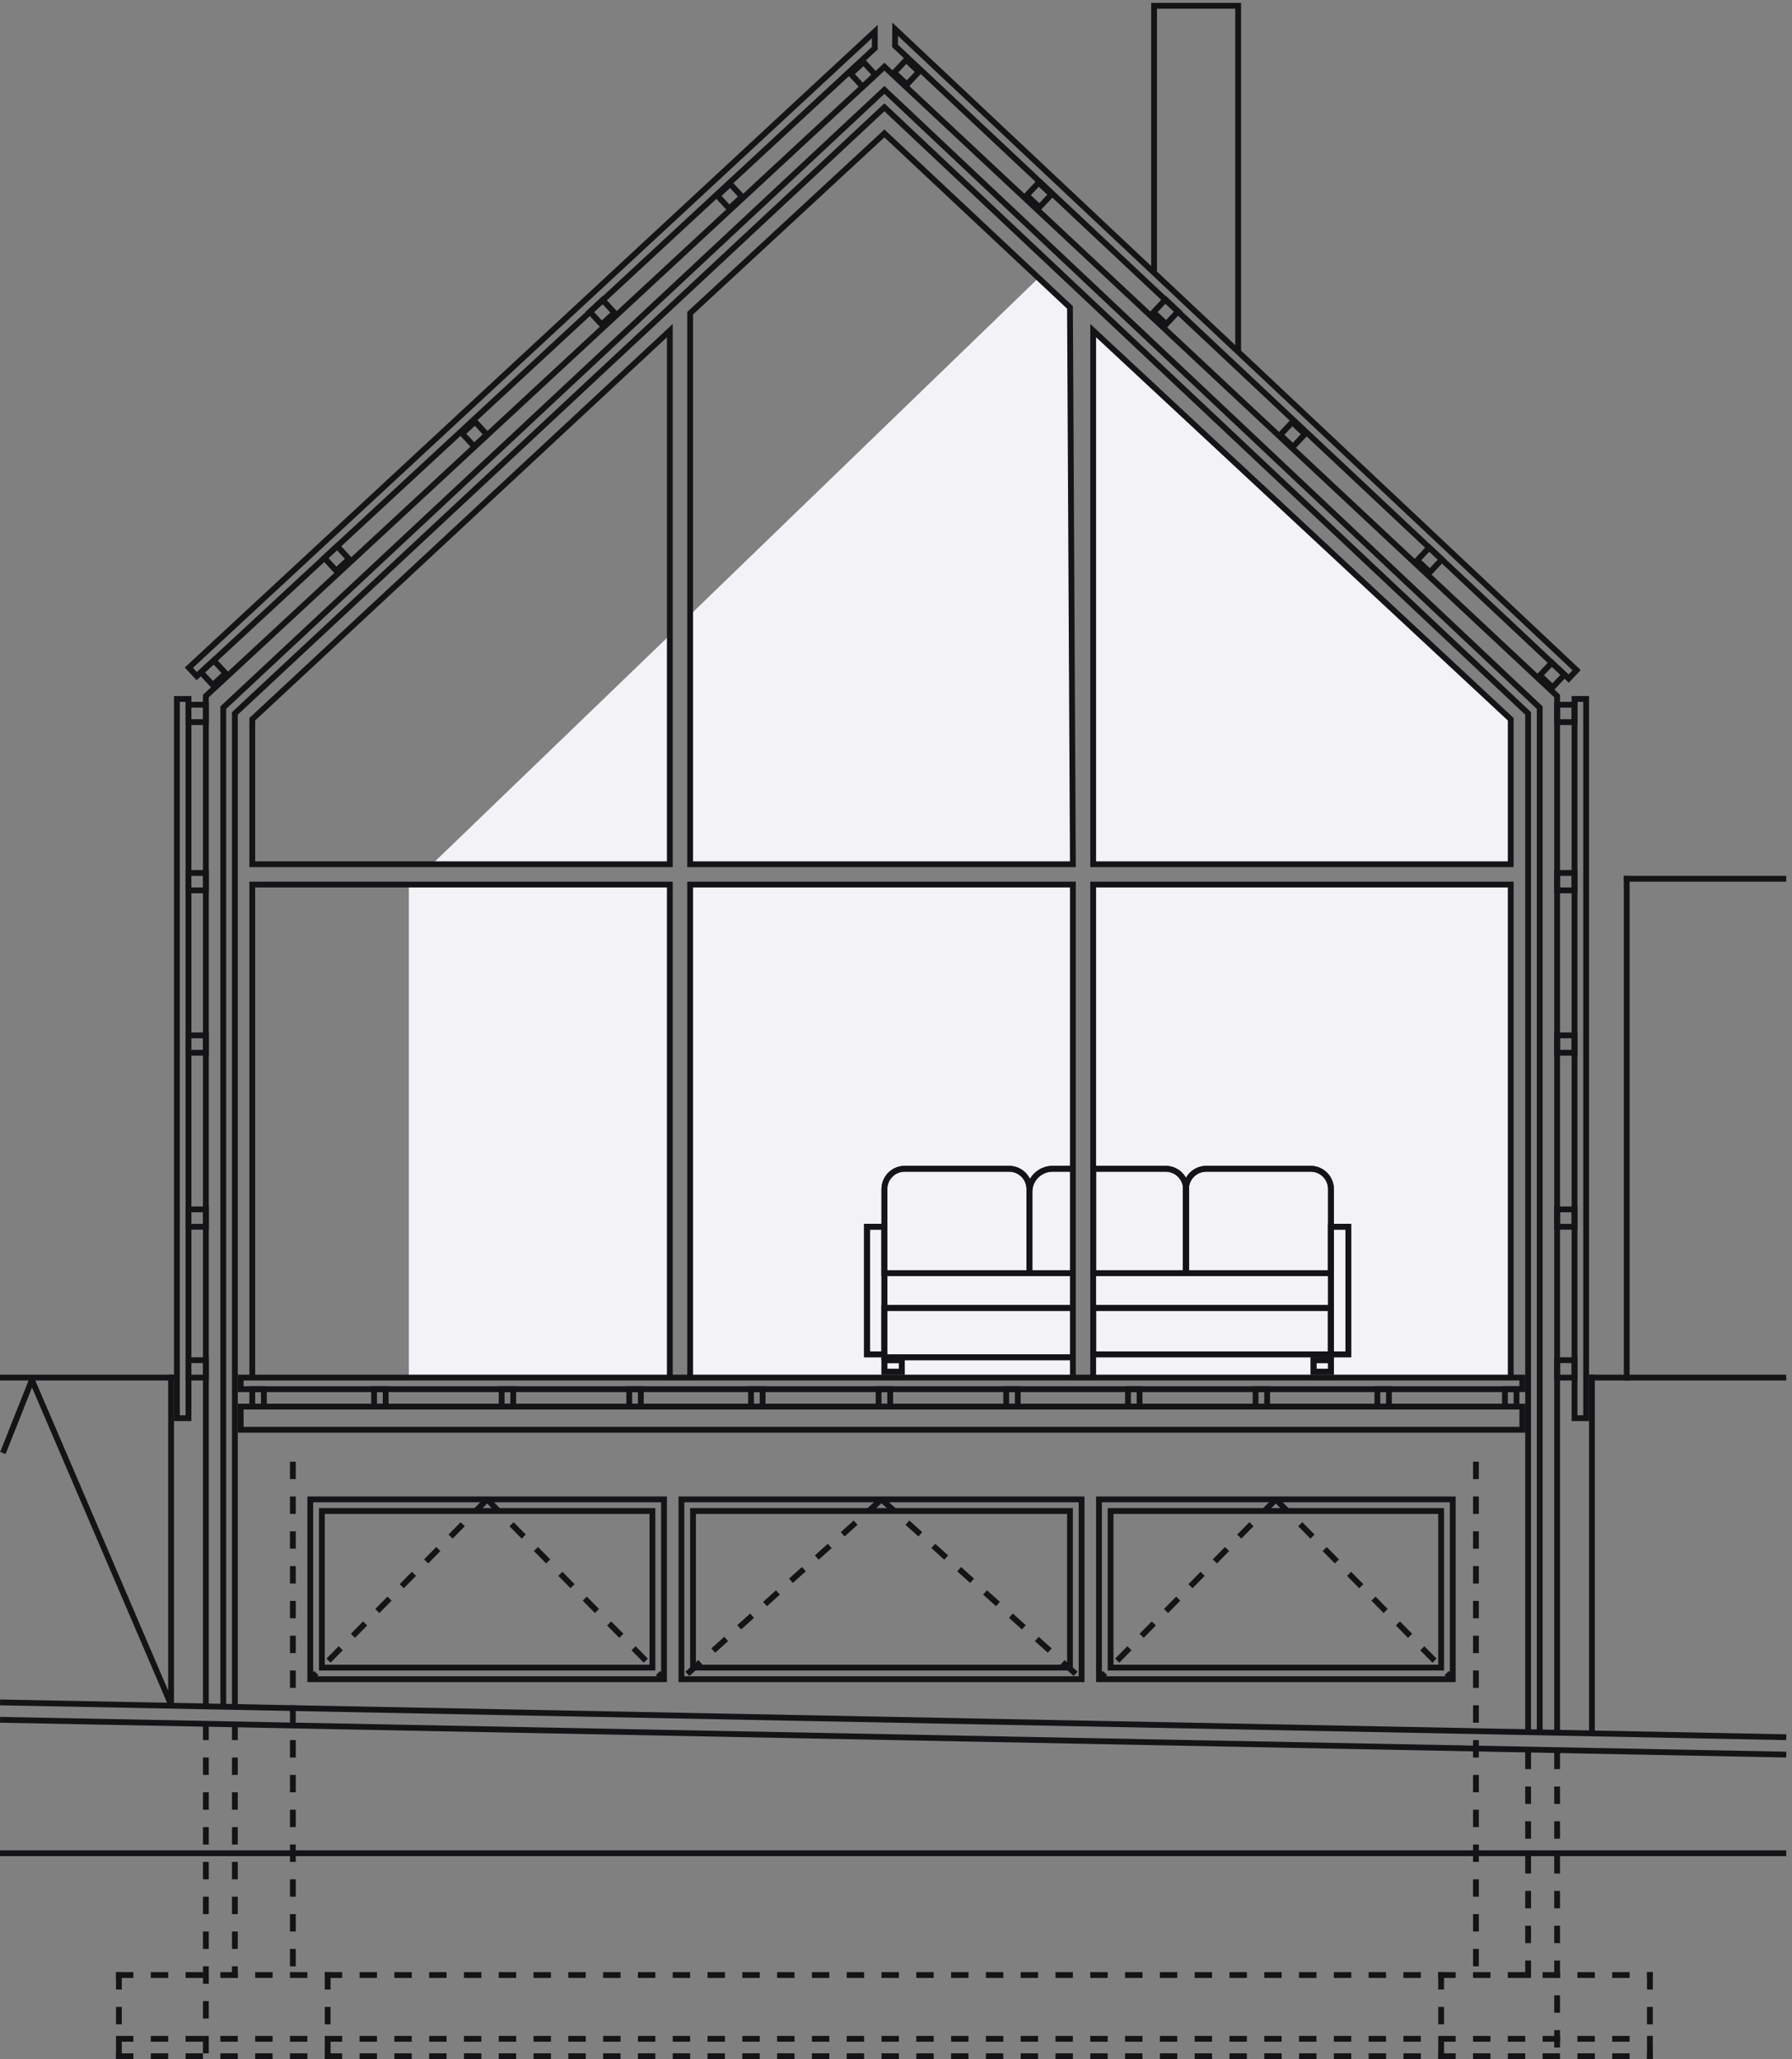
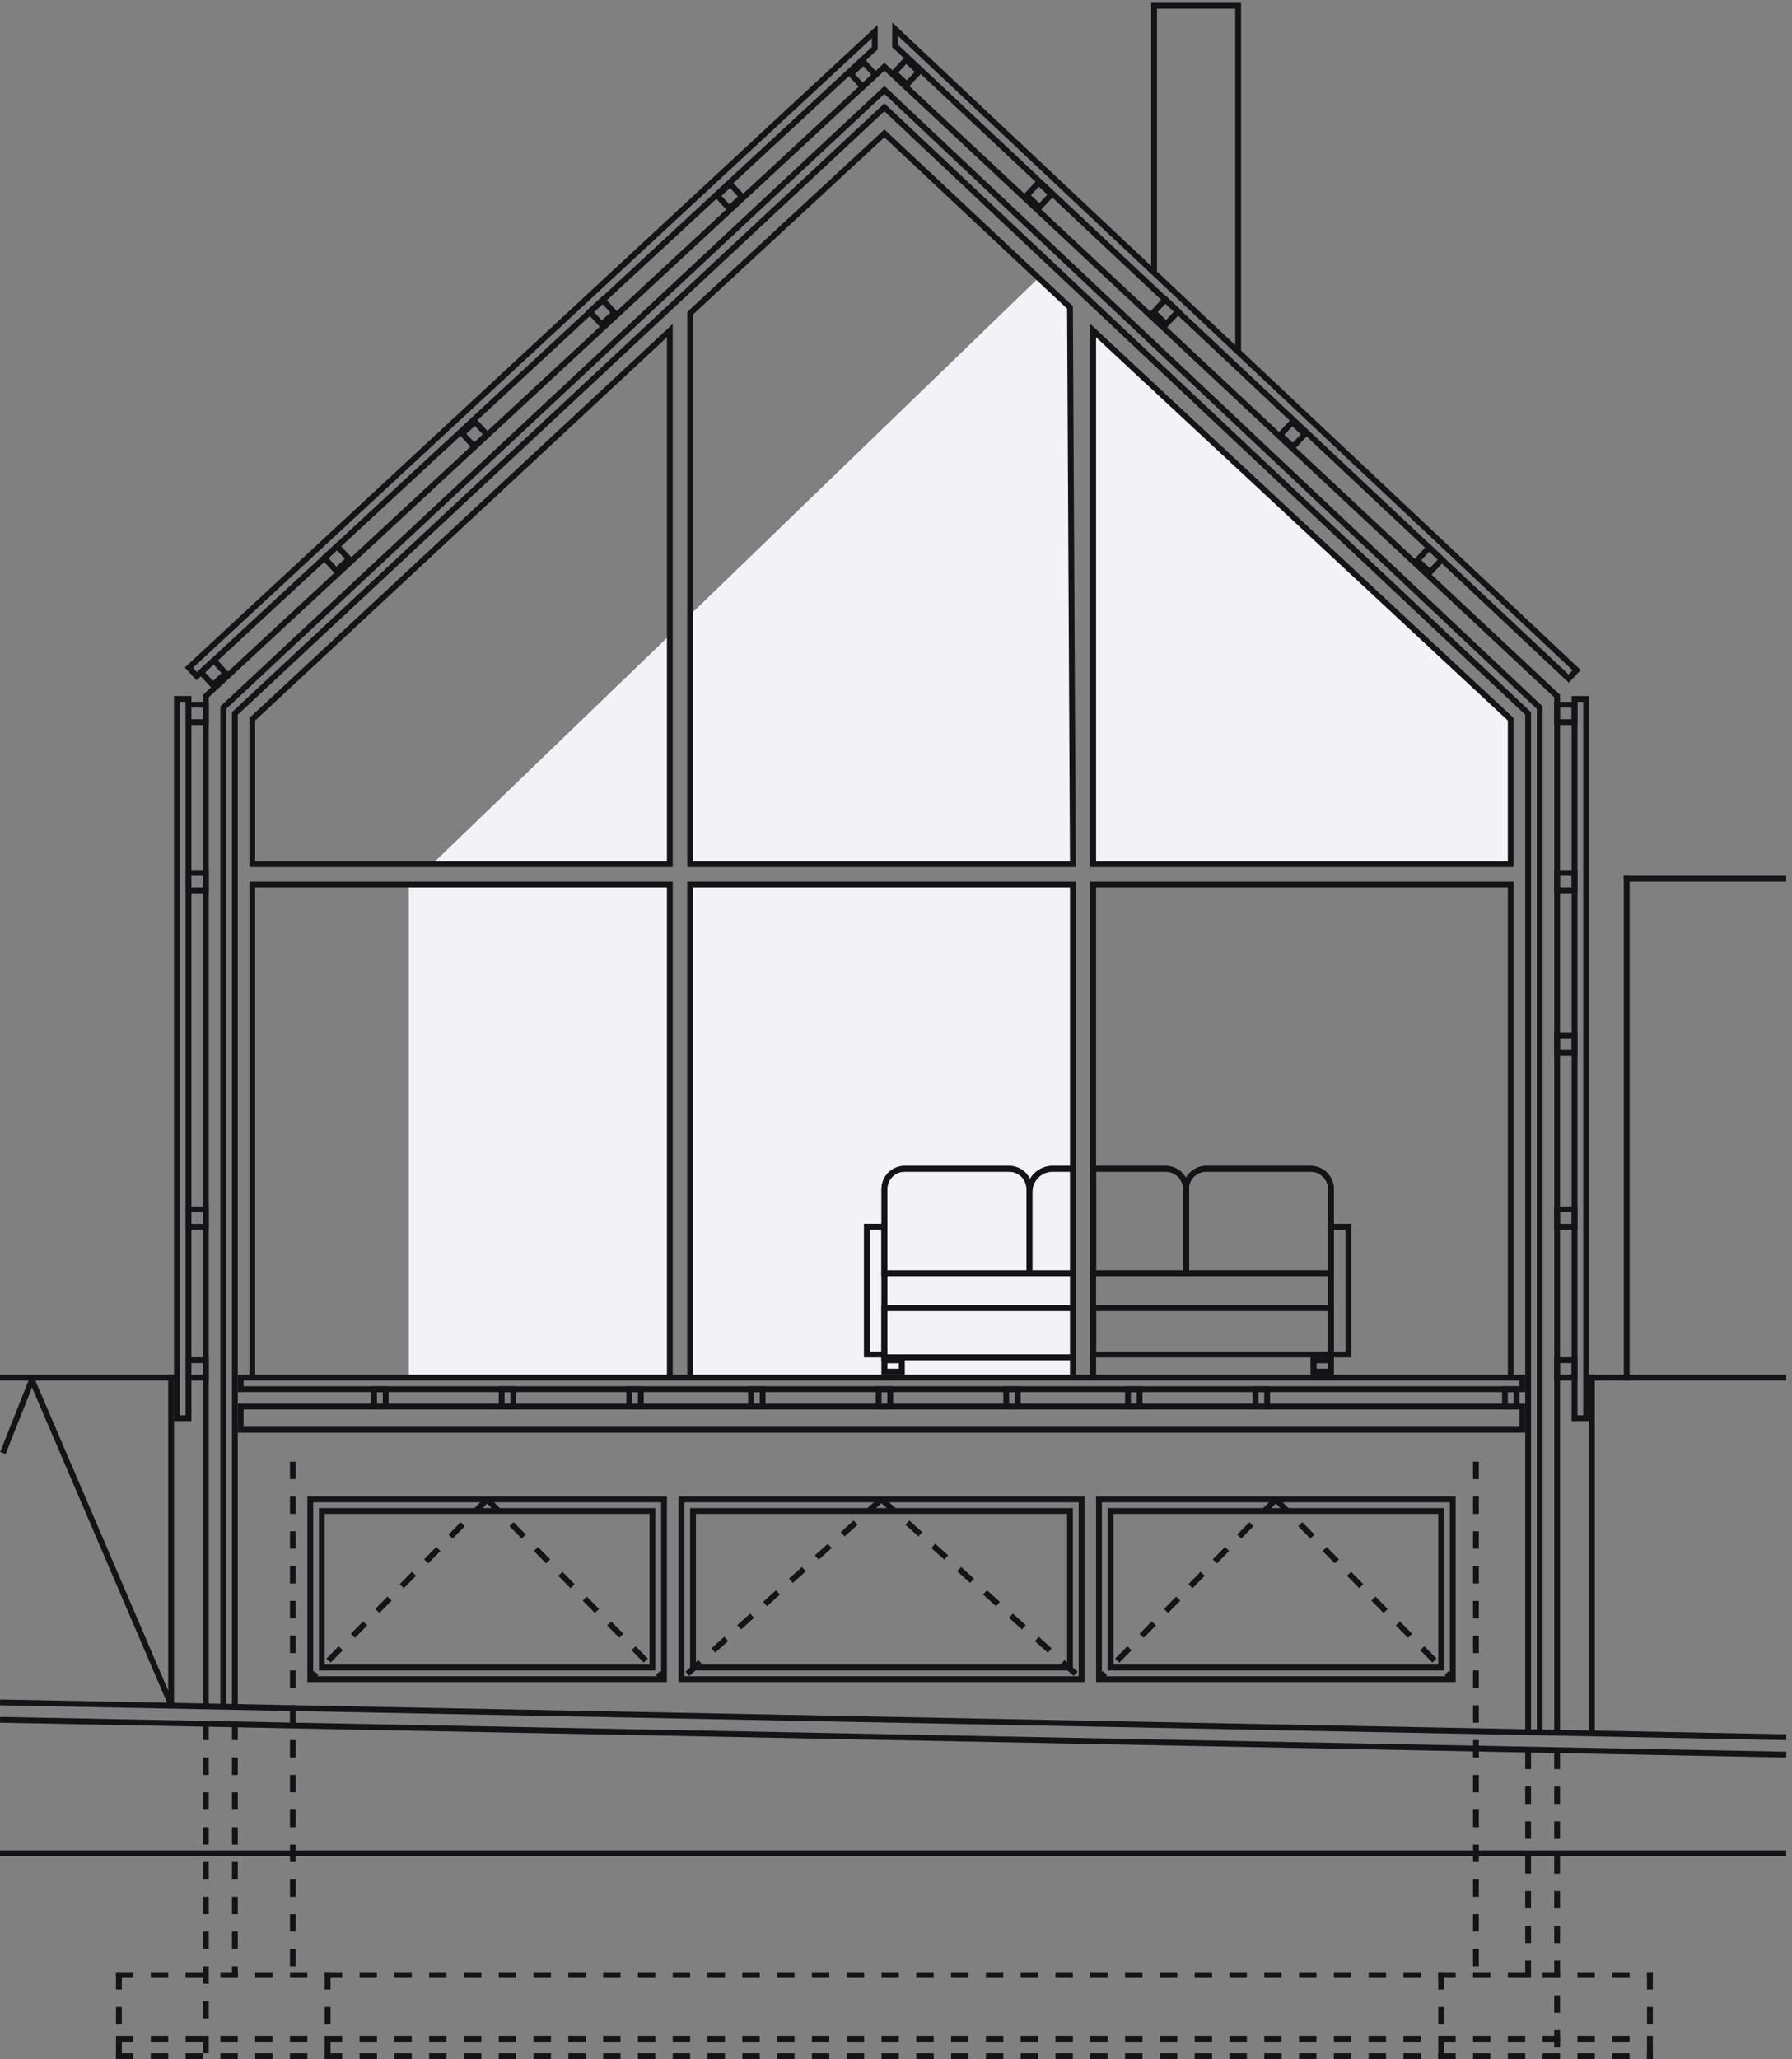
<svg xmlns="http://www.w3.org/2000/svg" width="309" height="355" viewBox="0 0 309 355" fill="none">
  <rect x="0" y="0" width="309" height="355" fill="#808080" stroke="none" />
  <path d="M119 106V149H185L184.5 53L179 48L119 106Z" fill="#F3F3F7" />
  <path d="M115.5 149H74.5L115.5 109.5V149Z" fill="#F3F3F7" />
  <path d="M70.5 178.5V152.5H115.5V237.5H70.5V178.5Z" fill="#F3F3F7" />
-   <path d="M188.5 152.5V237.5H260.5V152.5H188.5Z" fill="#F3F3F7" />
  <path d="M119 152.5V237.5H185V152.5H119Z" fill="#F3F3F7" />
  <path d="M188.5 149H260.5V124L188.5 57V149Z" fill="#F3F3F7" />
  <rect x="53.5" y="258.5" width="61" height="31" stroke="#141417" />
  <rect x="55.5" y="260.5" width="57" height="27" stroke="#141417" />
  <path d="M84 258.5L53.5 289.5" stroke="#141417" stroke-dasharray="3 3" />
  <path d="M84 258.5L114.5 289.5" stroke="#141417" stroke-dasharray="3 3" />
  <rect x="189.5" y="258.5" width="61" height="31" stroke="#141417" />
  <rect x="191.5" y="260.5" width="57" height="27" stroke="#141417" />
  <path d="M220 258.5L189.5 289.5" stroke="#141417" stroke-dasharray="3 3" />
  <path d="M220 258.5L250.5 289.5" stroke="#141417" stroke-dasharray="3 3" />
  <rect x="117.5" y="258.5" width="69" height="31" stroke="#141417" />
  <rect x="119.5" y="260.5" width="65" height="27" stroke="#141417" />
  <path d="M152 258.5L117.5 289.5" stroke="#141417" stroke-dasharray="3 3" />
  <path d="M152 258.5L186.5 289.5" stroke="#141417" stroke-dasharray="3 3" />
  <rect x="41.5" y="242.5" width="221" height="4" stroke="#141417" />
  <rect x="41.5" y="237.5" width="221" height="2" stroke="#141417" />
-   <rect x="43.5" y="239.5" width="2" height="3" stroke="#141417" />
  <rect x="151.5" y="239.5" width="2" height="3" stroke="#141417" />
  <rect x="129.5" y="239.5" width="2" height="3" stroke="#141417" />
  <rect x="108.5" y="239.5" width="2" height="3" stroke="#141417" />
  <rect x="86.5" y="239.5" width="2" height="3" stroke="#141417" />
  <rect x="64.5" y="239.5" width="2" height="3" stroke="#141417" />
  <rect x="173.5" y="239.5" width="2" height="3" stroke="#141417" />
  <rect x="194.5" y="239.5" width="2" height="3" stroke="#141417" />
  <rect x="259.5" y="239.5" width="2" height="3" stroke="#141417" />
-   <rect x="237.5" y="239.5" width="2" height="3" stroke="#141417" />
  <rect x="216.5" y="239.5" width="2" height="3" stroke="#141417" />
  <line x1="0.01" y1="293.5" x2="308.01" y2="299.5" stroke="#141417" />
  <line x1="0.01" y1="296.5" x2="308.01" y2="302.5" stroke="#141417" />
  <line x1="4.37114e-08" y1="319.5" x2="308" y2="319.5" stroke="#141417" />
  <line x1="20" y1="354.5" x2="285" y2="354.5" stroke="#141417" stroke-dasharray="3 3" />
  <line x1="20" y1="351.5" x2="285" y2="351.5" stroke="#141417" stroke-dasharray="3 3" />
  <line x1="20" y1="340.5" x2="285" y2="340.5" stroke="#141417" stroke-dasharray="3 3" />
  <line x1="20.5" y1="340" x2="20.5" y2="355" stroke="#141417" stroke-dasharray="3 3" />
  <line x1="56.5" y1="340" x2="56.5" y2="355" stroke="#141417" stroke-dasharray="3 3" />
  <line x1="35.5" y1="297" x2="35.5" y2="355" stroke="#141417" stroke-dasharray="3 3" />
  <line x1="40.5" y1="297" x2="40.5" y2="341" stroke="#141417" stroke-dasharray="3 3" />
  <path d="M40.5 294L40.5 123L152.5 18.5L263.5 123L263.5 298.5" stroke="#141417" />
  <path d="M38.5 294L38.5 122L152.5 15.5L265.5 122L265.5 298.5" stroke="#141417" />
  <path d="M35.5 294L35.5 120L152.5 11.5L268.5 120L268.5 298.5" stroke="#141417" />
  <line x1="263.5" y1="302" x2="263.5" y2="341" stroke="#141417" stroke-dasharray="3 3" />
  <line x1="50.5" y1="252" x2="50.5" y2="341" stroke="#141417" stroke-dasharray="3 3" />
  <line x1="254.5" y1="252" x2="254.5" y2="341" stroke="#141417" stroke-dasharray="3 3" />
  <line x1="248.5" y1="340" x2="248.5" y2="355" stroke="#141417" stroke-dasharray="3 3" />
  <line x1="284.5" y1="340" x2="284.5" y2="355" stroke="#141417" stroke-dasharray="3 3" />
  <line x1="268.5" y1="302" x2="268.5" y2="355" stroke="#141417" stroke-dasharray="3 3" />
  <path d="M199 47V1H213.5V60.5" stroke="#141417" />
  <path d="M43.5 237.5V152.5H115.5V237.5" stroke="#141417" />
  <path d="M188.5 237.5V152.5H260.5V237.5" stroke="#141417" />
  <path d="M119 237.5V152.5H185V237.5" stroke="#141417" />
  <path d="M115.5 149H43.5V124L115.5 57V149Z" stroke="#141417" />
  <path d="M188.5 149H260.5V124L188.5 57V149Z" stroke="#141417" />
  <path d="M185 149H119V54L152.5 23L184.5 53L185 149Z" stroke="#141417" />
  <rect x="32.5" y="234.5" width="3" height="3" stroke="#141417" />
  <rect x="32.5" y="208.5" width="3" height="3" stroke="#141417" />
-   <rect x="32.5" y="178.5" width="3" height="3" stroke="#141417" />
  <rect x="32.5" y="150.5" width="3" height="3" stroke="#141417" />
  <rect x="32.5" y="121.5" width="3" height="3" stroke="#141417" />
  <rect x="30.5" y="120.5" width="2" height="124" stroke="#141417" />
  <rect x="-0.5" y="0.5" width="3" height="3" transform="matrix(-1 0 0 1 271 234)" stroke="#141417" />
  <rect x="-0.5" y="0.5" width="3" height="3" transform="matrix(-1 0 0 1 271 208)" stroke="#141417" />
  <rect x="-0.5" y="0.5" width="3" height="3" transform="matrix(-1 0 0 1 271 178)" stroke="#141417" />
  <rect x="-0.5" y="0.5" width="3" height="3" transform="matrix(-1 0 0 1 271 150)" stroke="#141417" />
  <rect x="-0.5" y="0.5" width="3" height="3" transform="matrix(-1 0 0 1 271 121)" stroke="#141417" />
  <rect x="-0.5" y="0.5" width="2" height="124" transform="matrix(-1 0 0 1 273 120)" stroke="#141417" />
  <rect x="0.707" y="0.027" width="3" height="3" transform="matrix(0.679 0.734 0.734 -0.679 123.207 33.245)" stroke="#141417" />
  <rect x="0.707" y="0.027" width="3" height="3" transform="matrix(0.679 0.734 0.734 -0.679 146.207 12.245)" stroke="#141417" />
  <rect x="0.707" y="0.027" width="3" height="3" transform="matrix(0.679 0.734 0.734 -0.679 101.207 53.245)" stroke="#141417" />
  <rect x="0.707" y="0.027" width="3" height="3" transform="matrix(0.679 0.734 0.734 -0.679 79.207 74.245)" stroke="#141417" />
  <rect x="0.707" y="0.027" width="3" height="3" transform="matrix(0.679 0.734 0.734 -0.679 55.436 95.694)" stroke="#141417" />
  <rect x="0.707" y="0.027" width="3" height="3" transform="matrix(0.679 0.734 0.734 -0.679 34.158 115.398)" stroke="#141417" />
  <path d="M150.846 5.432L32.566 115.109L33.925 116.577L150.846 8.307L150.846 5.432Z" stroke="#141417" />
  <rect x="181.291" y="33.536" width="3" height="3" transform="rotate(133.2 181.291 33.536)" stroke="#141417" />
  <rect x="158.438" y="12.376" width="3" height="3" transform="rotate(133.2 158.438 12.376)" stroke="#141417" />
  <rect x="203.151" y="53.689" width="3" height="3" transform="rotate(133.2 203.151 53.689)" stroke="#141417" />
  <rect x="225.004" y="74.843" width="3" height="3" transform="rotate(133.2 225.004 74.843)" stroke="#141417" />
  <rect x="248.624" y="96.457" width="3" height="3" transform="rotate(133.2 248.624 96.457)" stroke="#141417" />
-   <rect x="269.764" y="116.309" width="3" height="3" transform="rotate(133.2 269.764 116.309)" stroke="#141417" />
  <path d="M154.35 5.034L271.862 115.535L270.493 116.993L154.33 7.909L154.35 5.034Z" stroke="#141417" />
  <line y1="237.5" x2="30" y2="237.5" stroke="#141417" />
  <line x1="29.5" y1="294" x2="29.5" y2="237" stroke="#141417" />
  <line x1="274.5" y1="299" x2="274.5" y2="237" stroke="#141417" />
  <line x1="280.5" y1="238" x2="280.5" y2="151" stroke="#141417" />
  <line x1="5.46" y1="237.803" x2="29.46" y2="293.803" stroke="#141417" />
  <path d="M5.541 237.803L0.5 250.5" stroke="#141417" />
  <line x1="274" y1="237.5" x2="308" y2="237.5" stroke="#141417" />
  <line x1="280" y1="151.5" x2="308" y2="151.5" stroke="#141417" />
  <path d="M185 234H152.5V225.5H185" stroke="#141417" />
  <path d="M185 234H152.5V225.5H185" stroke="#141417" />
  <rect x="0.5" y="-0.5" width="41" height="8" transform="matrix(1 0 0 -1 188 233)" stroke="#141417" />
  <rect x="0.5" y="-0.5" width="41" height="8" transform="matrix(1 0 0 -1 188 233)" stroke="#141417" />
  <rect x="152.5" y="234.5" width="3" height="2" stroke="#141417" />
  <rect x="152.5" y="234.5" width="3" height="2" stroke="#141417" />
  <rect x="226.5" y="234.5" width="3" height="2" stroke="#141417" />
  <rect x="226.5" y="234.5" width="3" height="2" stroke="#141417" />
  <rect x="229.5" y="211.5" width="3" height="22" stroke="#141417" />
  <rect x="229.5" y="211.5" width="3" height="22" stroke="#141417" />
  <rect x="149.5" y="211.5" width="3" height="22" stroke="#141417" />
  <rect x="149.5" y="211.5" width="3" height="22" stroke="#141417" />
  <path d="M188.5 201.5H201C202.933 201.5 204.5 203.067 204.5 205V219.5H188.5V201.5Z" stroke="#141417" />
  <path d="M188.5 201.5H201C202.933 201.5 204.5 203.067 204.5 205V219.5H188.5V201.5Z" stroke="#141417" />
  <path d="M185 201.5H181.5C179.291 201.5 177.5 203.291 177.5 205.5V219.5H185" stroke="#141417" />
  <path d="M185 201.5H181.5C179.291 201.5 177.5 203.291 177.5 205.5V219.5H185" stroke="#141417" />
  <path d="M152.5 205C152.5 203.067 154.067 201.5 156 201.5H174C175.933 201.5 177.5 203.067 177.5 205V219.5H152.5V205Z" stroke="#141417" />
  <path d="M152.5 205C152.5 203.067 154.067 201.5 156 201.5H174C175.933 201.5 177.5 203.067 177.5 205V219.5H152.5V205Z" stroke="#141417" />
  <path d="M204.5 205C204.5 203.067 206.067 201.5 208 201.5H226C227.933 201.5 229.5 203.067 229.5 205V219.5H204.5V205Z" stroke="#141417" />
  <path d="M204.5 205C204.5 203.067 206.067 201.5 208 201.5H226C227.933 201.5 229.5 203.067 229.5 205V219.5H204.5V205Z" stroke="#141417" />
</svg>